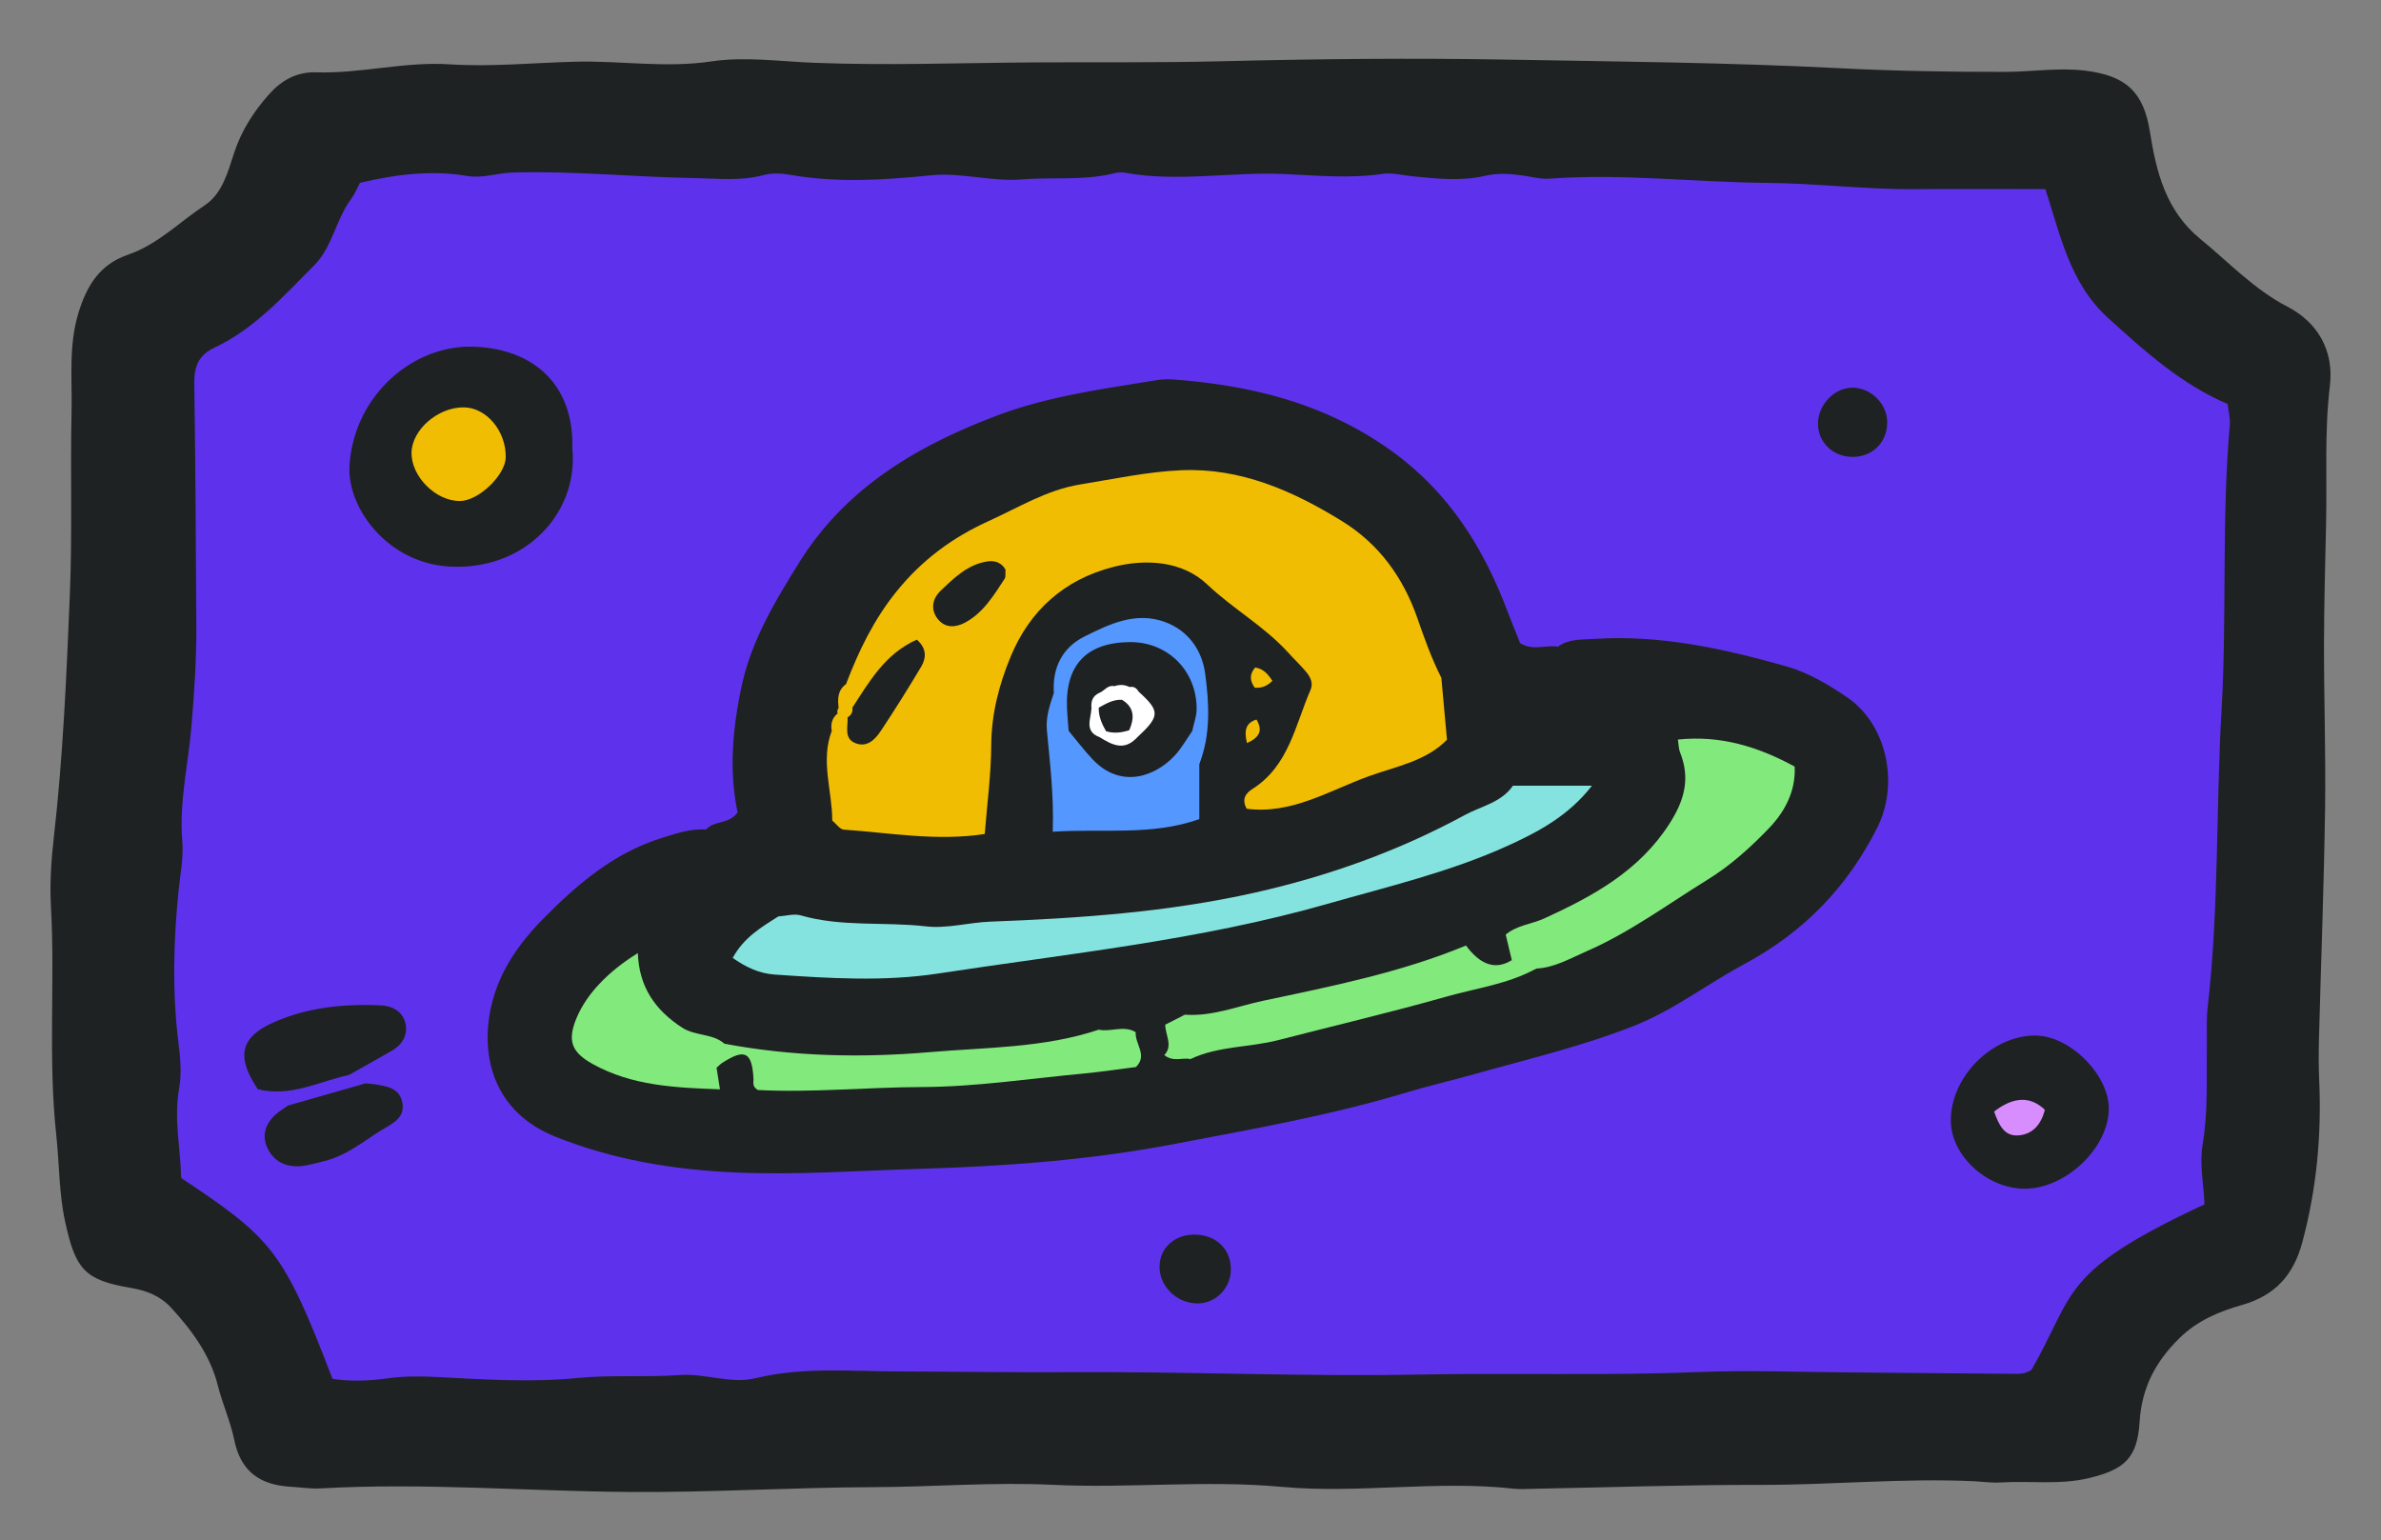
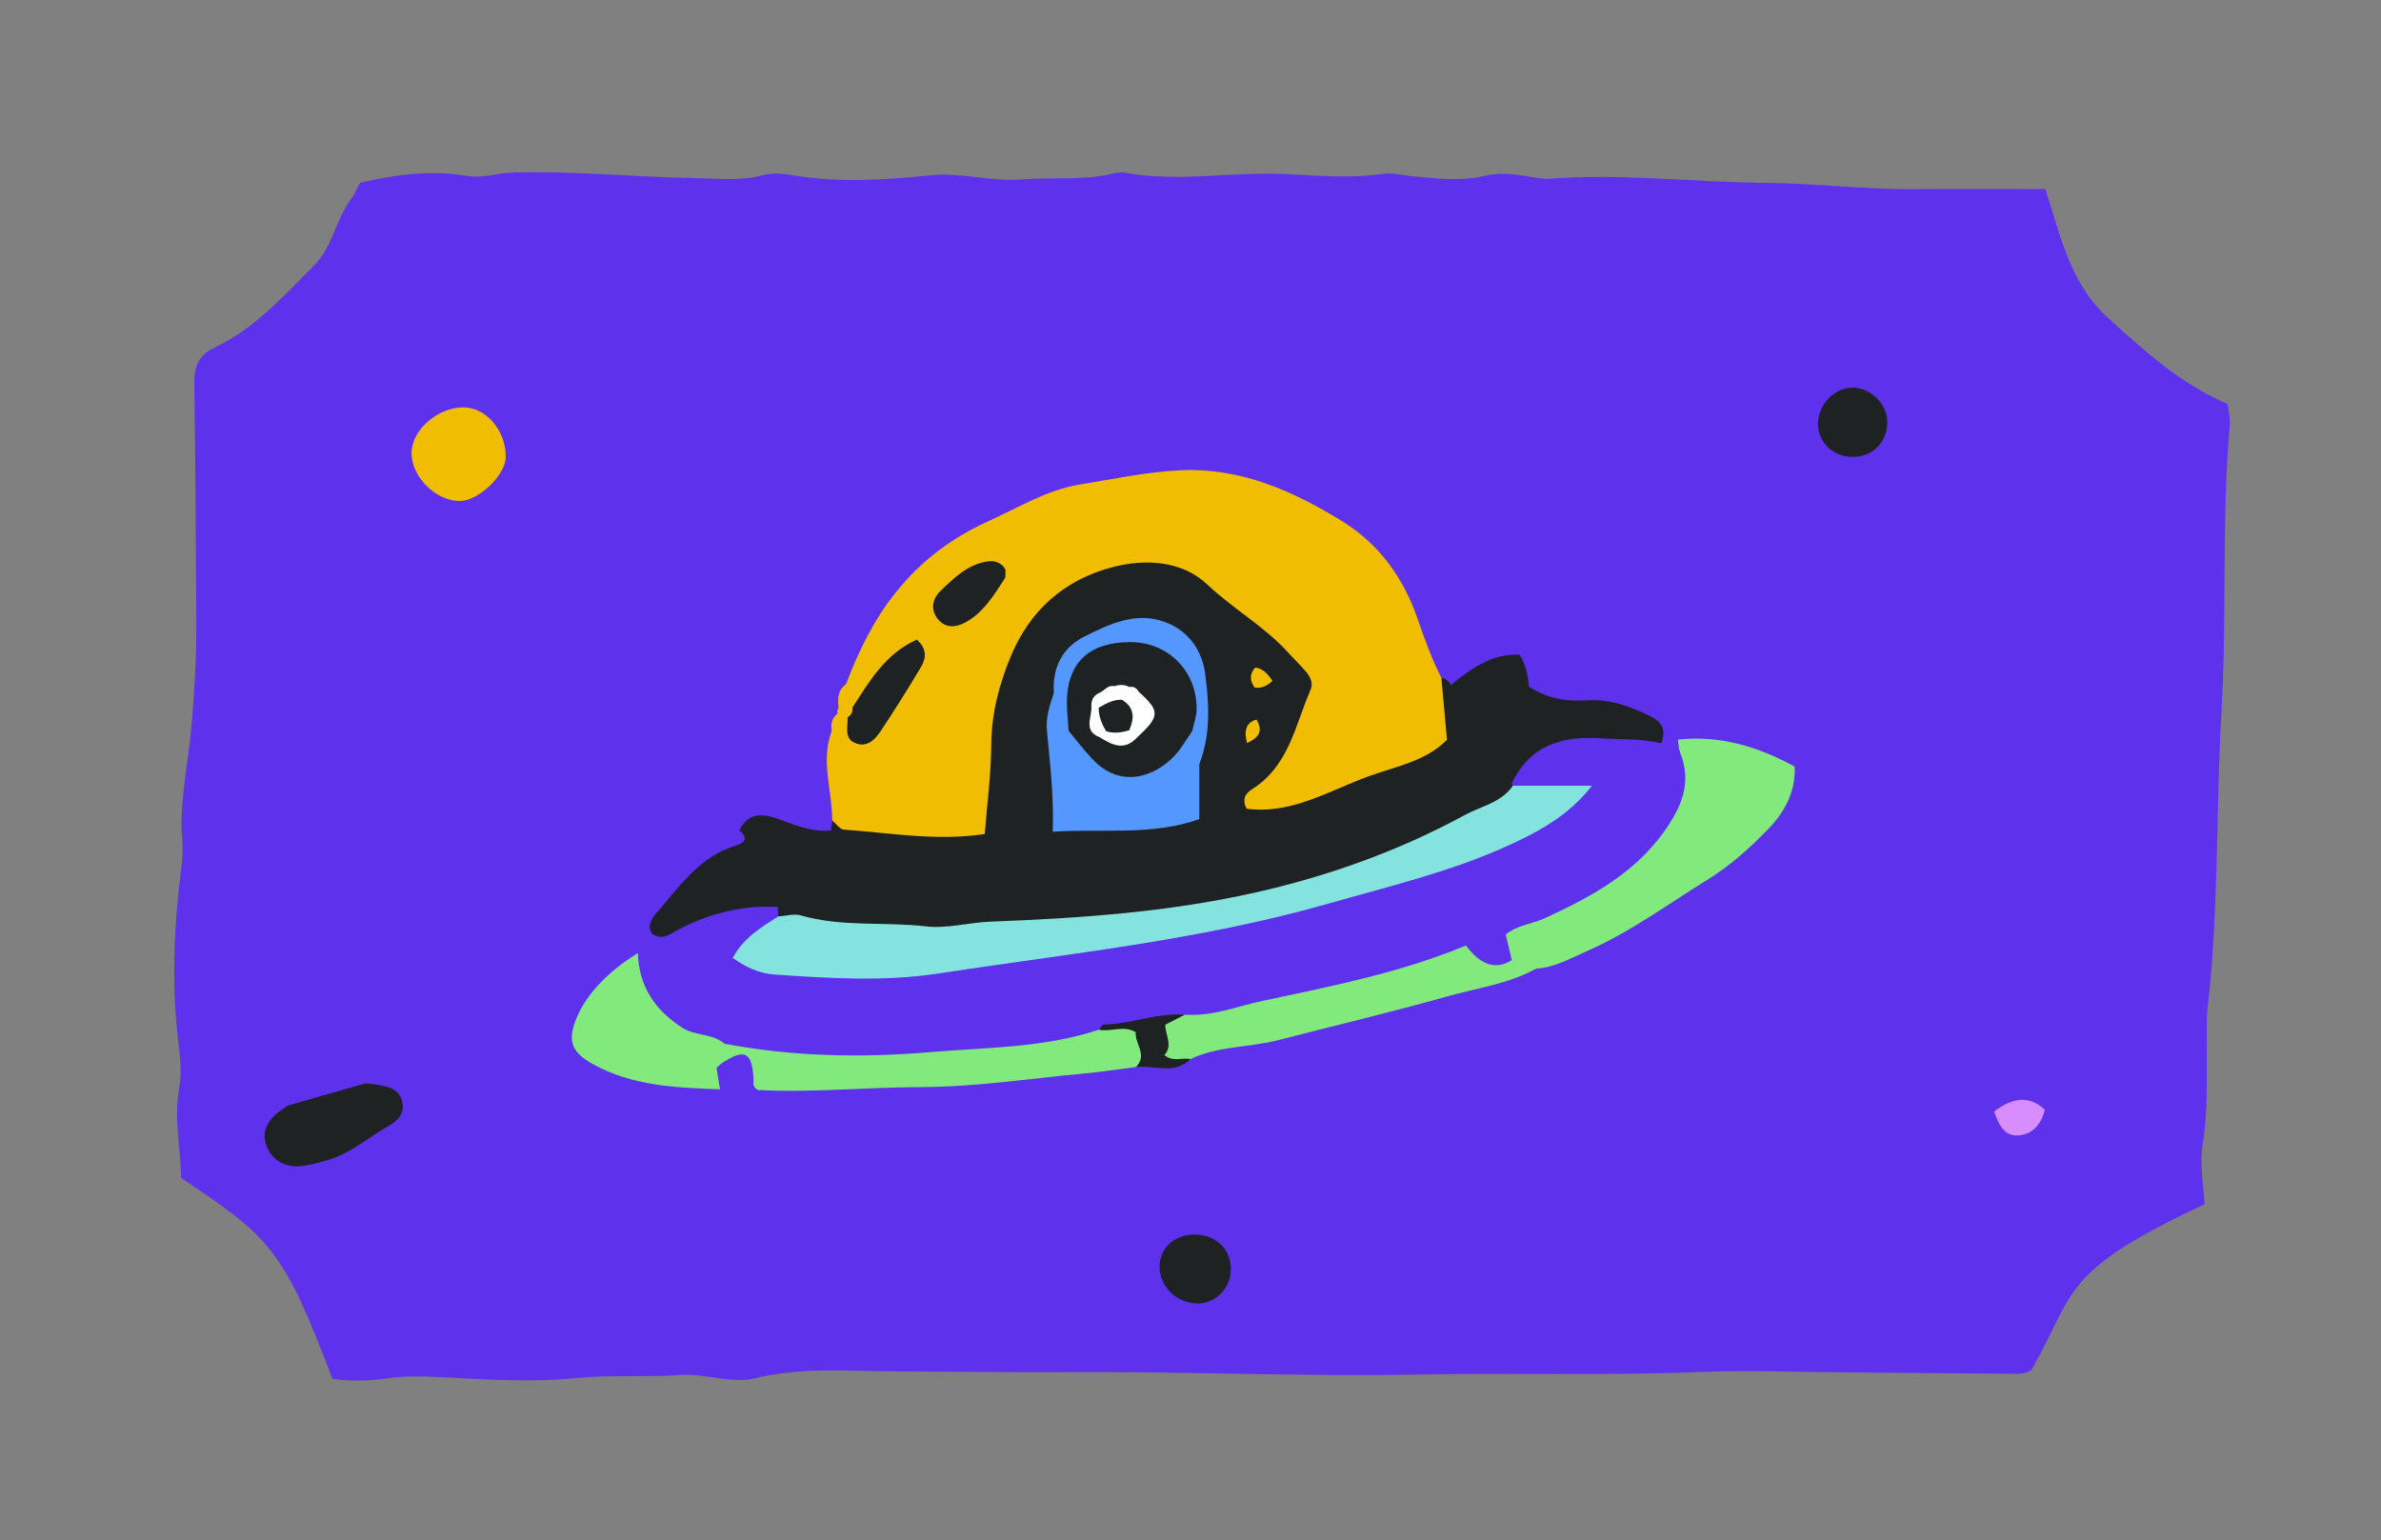
<svg xmlns="http://www.w3.org/2000/svg" viewBox="0 0 2500 1617.48">
  <rect x="0" y="0" width="2500" height="1617.48" fill="#808080" stroke="none" />
-   <path d="M2072.93 1555.3c-74.83-3.5-149.47 3.96-224.25 3.82-79.74-.15-159.49 2.65-239.24 4.12-6.69.12-13.45.63-20.06-.11-81.29-9.04-162.8 5.46-244.02-1.96-80.05-7.32-160.1 1.77-240.25-2.12-62.46-3.03-125.27 2.25-187.94 2.46-85.31.29-170.43 5.67-255.89 5.06-108.17-.78-216.27-9.88-324.5-3.75-10.61.6-21.35-1.14-32.03-1.78-31.74-1.91-52.01-15.86-58.82-49.25-3.95-19.34-12.39-37.77-17.3-57.29-7.96-31.67-27.24-57.86-49.21-81.65-11.2-12.12-25.51-17.81-42.24-20.6-48.57-8.12-57.95-19.75-68.76-69.33-6.62-30.35-6.05-61.01-9.35-91.38-8.72-80.1-1.16-160.32-5.59-240.37-1.32-23.91.32-48.23 3.05-72.09 9.72-84.9 13.3-170.01 16.84-255.37 2.66-64.19.39-128.01 1.77-191.9.73-34.07-3.25-69.2 7.27-103.41 8.84-28.77 22.36-50.8 52.13-61.01 30.92-10.61 53.9-34.32 80.53-51.91 18.37-12.14 24.16-34.88 30.82-55.13 7.71-23.45 20.6-43.41 36.77-61.5 13.02-14.57 28.9-23.56 49.22-22.9 46.83 1.51 92.66-11.46 139.84-8.42 43.88 2.83 88.03-1.56 131.95-2.74 47.75-1.28 95.15 6.92 143.36-.33 35.07-5.27 71.83.07 107.81 1.47 77.39 3.02 154.75.04 232.12-.42 65.17-.39 130.37.42 195.51-1.19 99.96-2.47 199.91-3.51 299.86-1.73 116.11 2.07 232.32 3.04 348.26 8.99 58.53 3 117.02 3.99 175.45 3.89 27.68-.05 55.18-4.73 83.38-1.29 42.99 5.25 61.32 22.52 67.92 64.11 6.71 42.27 16.7 83.03 53.07 112.72 29.91 24.41 56.09 52.7 91.38 71.01 32.01 16.61 48.97 46.36 44.53 83.25-5.78 48.05-2.91 96.02-3.97 144.03-.92 41.38-2.06 82.81-2.19 124.21-.18 58.69 1.98 117.41 1.12 176.08-1.17 80.16-4.29 160.28-6.4 240.43-.39 14.66-.44 29.37.22 44.01 2.59 57.74-2.66 114.41-17.76 170.51-9.28 34.49-28.62 55.74-62.96 65.57-24.27 6.95-47.27 16.39-66.34 35.25-24.93 24.65-39.26 51.88-41.5 87.6-2.39 38.07-15.79 50.14-53.7 59.14-30.35 7.2-61.27 2.59-91.88 4.48-9.27.57-18.66-.78-28-1.25Z" style="fill:#1f2222;stroke-width:0" />
  <path d="M2314.7 1264.54c-152.93 71.28-134.91 92.29-181.62 173.72-6.94 5.09-15.19 4.26-23.07 4.21-56.14-.36-112.28-1.04-168.42-1.44-53.3-.38-106.68-2.52-159.88-.35-97.5 3.97-194.99.75-292.44 2.61-121.67 2.32-243.25-3.28-364.93-2.53-60.91.37-122.49-.58-183.46-.77-48.56-.15-98.63-4.82-147.5 7.11-26.06 6.36-52.69-5.28-79.7-3.3-35.76 2.63-71.53-.46-107.75 3.13-48.45 4.8-97.9 1.48-146.79-1.05-17.51-.91-34.32-1.06-51.64 1.33-19.66 2.71-39.64 3.55-58.36.58-51.72-134.82-63.26-147.24-158.95-210.92-.5-30.59-7.9-61.8-2.09-94.09 2.79-15.46 1.23-32.13-.73-47.95-6.61-53.35-5.27-106.55.17-159.83 1.76-17.29 5.3-34.85 3.86-51.94-3.42-40.5 6.15-79.84 9.54-119.56 3.07-35.99 5.45-71.77 5.22-107.8-.54-84.16-.87-168.32-2.15-252.46-.27-17.91 3.88-30.09 21.35-38.31 42-19.77 72.54-54.24 104.55-86.33 19.15-19.19 22.66-48.08 38.73-69.62 3.88-5.2 6.33-11.46 9.32-17.02 37.86-8.91 75.01-13.51 112.34-7.23 16.67 2.8 31.65-3.07 47.59-3.53 64.1-1.86 127.86 4.72 191.81 5.82 23.93.41 47.94 3.31 71.82-3.11 8.74-2.35 18.84-1.97 27.89-.38 49.3 8.68 98.53 5.58 147.82.57 32.13-3.26 63.56 6.92 95.87 4.28 31.86-2.6 64.18 1.51 95.79-6.19 3.85-.94 8.14-1.59 11.96-.88 55.68 10.27 111.57-1.07 167.45 1.43 34.17 1.53 68.91 4.95 103.46-.16 10.24-1.51 21.16 1.58 31.77 2.58 25.26 2.4 50.52 5.36 75.73-.55 13.25-3.1 26.56-2.17 39.88-.27 9.25 1.31 18.65 3.95 27.79 3.28 76.1-5.62 151.92 3.76 227.92 4.41 51.84.45 103.81 7.01 155.95 6.59 44.02-.36 88.04-.07 136.75-.07 15.32 46.17 25.11 98.26 65.68 135.14 38.58 35.07 77.18 69.8 125.74 90.57.97 8.64 2.84 15.27 2.28 21.68-8.82 99.79-2.93 200.04-8.67 299.82-5.98 103.92-2.63 208.26-14.57 311.88-1.52 13.22-.67 26.72-.87 40.09-.53 34.66 1.45 69.19-4.42 103.93-3.45 20.43 1.07 42.22 1.99 62.9Z" style="fill:#5e32ec;stroke-width:0" />
-   <path d="M1635.77 679c11.64-8.44 25.19-7.3 38.53-8.17 69.07-4.49 135.4 10.24 201.07 28.76 23.27 6.56 44.3 19.15 64.15 32.63 41.95 28.52 54.64 90.98 31.6 136.74-31.64 62.83-77.43 109.95-139.79 143.41-38.66 20.74-73.79 48.15-115.04 64.51-54.69 21.69-112 35.11-168.41 51.02-22.92 6.46-46.61 11.81-69.43 18.72-80.63 24.44-163.3 38.89-245.81 54.65-88.17 16.84-177.05 23.36-266.57 26-65.18 1.92-130.29 6.81-195.52 3.77-64.24-2.99-127.02-13.34-187.24-37.44-64.86-25.96-79.37-84.3-67.59-136.82 8.29-36.93 29.62-66.69 54.45-91.9 35.4-35.95 74.15-69.33 124.48-84.97 15.45-4.8 30.4-10.01 46.79-8.92 9.49-4.36 20.01-2.01 29.74-4.6 29.72 9.53 17.24 21.92.79 31.1-28.63 15.97-51.41 37.48-73.78 67.99 43.28-4.65 79.39-37.98 120.54-13.46 1.72 3.82 2.21 7.75 1.53 11.87-3.41 14.72-21.9 19.86-23.31 38.35 14.19 14.51 33.63 10.32 51.43 11.35 120.99 6.96 238.77-18.54 357.41-35.52 105.97-15.17 208.33-45.14 310.48-75.76 52.54-15.75 100.59-40.59 143.59-77.65-22.26 14.94-44.09 10.2-65.94 5.33-3.87-1.75-6.71-4.59-8.53-8.41 5.16-36.73 31.39-49.38 63.47-54.68 23.54-3.89 47.43-.45 76.72-2.27-27-19.74-54.27-16.98-80.15-20.09-42.14-5.07-51.73-16.43-51.01-58.18 12.81-7.95 28.89 2.56 41.35-7.35Z" style="fill:#1f2222;stroke-width:0" />
-   <path d="M1635.77 679c-11.01 14.22-26.78 5.75-40.21 8.46-22.43 14.44-46.14 26.28-71.39 35.07-6.09-.99-11.38-3.65-16.16-7.47-12.61-12.81-19.12-29.45-23.34-45.88-32.54-126.77-187.2-174.55-276.56-163.44-65.87 8.19-126.74 28.51-185.02 59.67-62.58 33.45-96.99 89.18-125.17 150.57a90.978 90.978 0 0 0-8.81 26.21c-.63 3.66-1.58 7.23-2.61 10.78-2.18 7.19-3.43 14.56-4.3 22.03-8.73 29.19 4.78 58.85-1.79 88.07-1.14 3.94-3.08 7.45-5.72 10.59-16.18 11.06-32.43 4.42-48.65.11-16.43-4.37-32.87-7.87-49.69-1.86-11.64-.3-23.28-.61-34.92-.91 8.28-9.7 23.73-5.1 33.04-17.96-9.03-42.99-5.49-87.12 4.12-132.07 10.34-48.41 34.88-88.92 60.08-129.58 48.76-78.69 123.11-122.75 207.45-154.77 54.32-20.62 110.87-28.03 167.32-37.3 6.54-1.07 13.37-1.32 19.98-.8 79.24 6.24 153.69 24.07 221.35 70.51 62.58 42.95 100.44 101.01 126.72 169.4 4.79 12.45 9.81 24.81 14.51 36.66 13.14 8.71 26.87 1.77 39.76 3.91ZM600.92 470.92c6.73 67.17-49.18 128.66-129.35 123.91-64.61-3.83-107.64-61.53-104.56-106.64 5.02-73.59 67.3-126.86 131.33-124.12 65.28 2.8 104.56 42.99 102.58 106.85Zm1536.06 616.41c36.31-.03 77.69 41.38 77.21 77.26-.55 40.72-44.66 82.95-87.28 83.54-39.5.55-77.69-33.61-78.54-70.27-1.07-46.09 42.39-90.5 88.61-90.54Zm-1866.16 56.44c-22.52-33.54-19.23-54.07 15.59-69.84 35.63-16.13 74.38-20.1 113.43-18.28 13.21.61 23.98 7.2 26.19 20.6 1.82 11.06-3.96 20.81-14.18 26.72-15.02 8.68-30.17 17.14-45.26 25.69-27.72 31.67-61.42 25.48-95.77 15.12Z" style="fill:#1f2222;stroke-width:0" />
  <path d="M383.72 1137.55c2.64.23 5.31.32 7.93.73 13.21 2.06 28 3.42 30.87 19.7 2.92 16.54-11.51 22.15-22.63 29.08-19.07 11.89-36.67 26.55-59.18 32.02-8.96 2.18-17.98 5.09-27.07 5.49-14.23.62-26.25-5.48-32.61-18.63-6.59-13.63-2.5-25.89 8.47-35.78 3.91-3.53 8.55-6.26 12.85-9.36 23.39-20.81 52.66-21.06 81.38-23.25Zm871.38 158.76c22.64.44 38.18 16.35 37.22 38.13-.87 19.8-17.56 35.22-36.95 34.12-21.23-1.2-38.33-18.89-37.87-39.18.44-19.52 16.32-33.49 37.6-33.08Zm726.41-854.08c.66 20.44-13.43 36.11-33.65 37.43-20.45 1.33-37.41-12.62-38.92-32.01-1.61-20.69 15.75-40.37 35.81-40.61 18.99-.22 36.15 16.2 36.77 35.19Z" style="fill:#1f2222;stroke-width:0" />
  <path d="M439.34 872.82c.2 19.37-13.15 32.71-32.24 32.23-19.01-.48-33.06-14.75-32.26-32.75.75-16.78 17.59-31.79 34.99-31.19 15.38.54 29.34 15.54 29.51 31.71Zm584.64-528.98c-.06 15.48-15.89 30.03-31.96 29.39-16.17-.65-30.24-15.51-29.94-31.61.3-15.67 15.87-30.27 31.8-29.81 15.01.44 30.16 16.57 30.1 32.03ZM1694.8 352c11.21.88 21.44 11.96 19.66 21.51-1.95 10.43-8.73 16.31-19.37 16.61-10.97.31-20.18-10.19-18.68-21.16 1.47-10.73 8.22-16.15 18.38-16.96ZM383.72 1137.55l-81.38 23.25c-3.76-6.25-9.88-7.41-16.43-7.62-6.86-.21-12.34-2.61-15.09-9.41 34.05 8.42 64.15-8.17 95.77-15.12 3.3 7.6 10.63 7.46 17.13 8.9ZM2166.2 844.29c7.43-.8 12.55 3.58 13.66 10.21 1.48 8.84-3.95 14.76-12.64 16.08-7.54 1.15-12.67-4.18-14.22-10.5-2.4-9.73 4.89-13.43 13.2-15.79Zm-409.94 484.76c-.94 5.28-5.26 9.5-12.78 8.56-7.3-.91-11.47-5.76-10.68-13.22.78-7.45 5.79-11.39 13.18-10.62 7.45.77 11.06 5.61 10.28 15.28ZM653.86 590.18c7.05 1.28 11.16 5.68 10.26 13.05-.87 7.13-5.53 11.6-12.98 10.65-7.19-.92-11.26-5.9-10.62-13.22.66-7.54 5.78-10.67 13.34-10.48Zm-96.25 755.65c4.83.72 8.44 5.03 7.67 10.3-.96 6.61-5.47 11.64-13.16 11.29-6.67-.31-8.66-5.86-8.4-10.83.38-7.11 4.63-11.7 13.89-10.76ZM494.19 268.48c-1.7 1.34-3.66 4.02-5.03 3.74-3.83-.77-6.75-3.74-4.84-7.84.7-1.51 4.83-2.62 6.77-1.99 1.53.5 2.11 3.94 3.1 6.09Z" style="fill:#5e32ec;stroke-width:0" />
  <path d="M1513.4 711.78c4.64.75 7.96 3.23 9.88 7.53 12.38 12.4 15.17 29.96 13.39 44.41-4.93 40.13 16.06 54.49 50.38 59.34l1.5 1.91c-.24 20.02-16.52 26.17-30.27 33.39-126.88 66.65-261.72 104.88-405.01 113.4-84.99 5.05-169.73 15.63-255.15 7.86-27.83-2.53-55.94-2.42-80.99-17.34-.21-3.36-.42-6.71-.62-10.07 35.04-15.31 56.65-39.99 55.91-80.24.46-3.48.93-6.95 1.4-10.43 36.19-2.69 71.79 4.01 107.5 7.59 28.44 2.85 42.1-7.31 45.53-35.89 6.16-51.33 3.15-103.73 26.6-152.86 36.46-76.38 117.94-117.79 191.18-88.21 52.7 21.29 94.81 61.52 129.79 104.49 26.54 32.6-3.45 68.02-17.85 100.05-5.97 13.27-20.3 21.09-27.8 35.24 9.3 9.43 19.59 3.47 28.91 1.57 17.09-3.49 32.7-11.6 48.99-17.59 51.14-18.8 111.72-27.85 106.73-104.15Z" style="fill:#1f2222;stroke-width:0" />
  <path d="M817.14 962.27c7.95-.48 16.52-3.17 23.73-1.09 43.08 12.42 87.7 6.42 131.4 11.51 22.02 2.57 44.98-4.12 67.57-4.96 93.34-3.51 186.48-9.96 277.76-30.47 76.87-17.28 150.92-43.71 220.41-81.48 17.29-9.4 38.32-13.01 50.55-30.8h82.97c-24.67 31.76-56.58 48.55-88.33 63-60.67 27.61-125.76 42.91-189.71 61.16-133.73 38.17-271.84 52.14-408.6 73.07-56.61 8.66-114.44 5.02-171.71 1.06-16.25-1.12-30.16-7.86-43.85-17.45 11.63-21.44 30-32.19 47.82-43.54Z" style="fill:#84e3df;stroke-width:0" />
-   <path d="M1587.35 1008.12c-2.13-8.96-4.27-17.92-6.38-26.79 12.09-10.07 27.43-10.99 40.55-17 51.04-23.41 99.42-49.56 131.43-99.52 15.93-24.86 21.92-47.74 11.02-74.98-1.4-3.5-1.32-7.6-2.22-13.29 44.59-4.7 84.18 7.42 122.63 28.38 1.2 26.98-11.19 48.33-27.43 65.17-19.18 19.89-39.85 38.63-64.11 53.6-41.96 25.89-81.67 55.44-127.24 75.25-17.06 7.42-33.32 17.07-52.57 18.07-10.41 2.4-22.81 10.57-25.68-8.87Zm-826.7 87.76c71.28 13.47 143.46 15.03 215.14 8.9 59.48-5.09 120.17-4.33 177.92-23.62 16.46-5.86 33.87-10.79 45.87 6.37 7.88 11.27 10.15 24.98-6.83 32.84-18.39 2.31-36.72 5.12-55.16 6.85-56.47 5.3-112.96 13.98-169.47 14.17-58.18.2-116.34 6.06-172.48 3.09-6.2-3.91-4.29-7.79-4.48-11.47-1.53-28.54-8.95-32.36-32.75-17.06-2.21 1.42-4.03 3.44-6.03 5.19-7.73-11.86-3.18-19.7 8.28-25.27Z" style="fill:#82e97d;stroke-width:0" />
+   <path d="M1587.35 1008.12c-2.13-8.96-4.27-17.92-6.38-26.79 12.09-10.07 27.43-10.99 40.55-17 51.04-23.41 99.42-49.56 131.43-99.52 15.93-24.86 21.92-47.74 11.02-74.98-1.4-3.5-1.32-7.6-2.22-13.29 44.59-4.7 84.18 7.42 122.63 28.38 1.2 26.98-11.19 48.33-27.43 65.17-19.18 19.89-39.85 38.63-64.11 53.6-41.96 25.89-81.67 55.44-127.24 75.25-17.06 7.42-33.32 17.07-52.57 18.07-10.41 2.4-22.81 10.57-25.68-8.87m-826.7 87.76c71.28 13.47 143.46 15.03 215.14 8.9 59.48-5.09 120.17-4.33 177.92-23.62 16.46-5.86 33.87-10.79 45.87 6.37 7.88 11.27 10.15 24.98-6.83 32.84-18.39 2.31-36.72 5.12-55.16 6.85-56.47 5.3-112.96 13.98-169.47 14.17-58.18.2-116.34 6.06-172.48 3.09-6.2-3.91-4.29-7.79-4.48-11.47-1.53-28.54-8.95-32.36-32.75-17.06-2.21 1.42-4.03 3.44-6.03 5.19-7.73-11.86-3.18-19.7 8.28-25.27Z" style="fill:#82e97d;stroke-width:0" />
  <path d="M1587.06 823.07c-20.03 8.85-38.11 6.74-53.63-9.59-4.58-4.82-11.46-10.82-8.8-16.77 11.76-26.32-5.93-51.6-1.34-77.4 21.21-17.15 42.88-33.26 72.27-31.86 6.45 10.46 8.99 22.17 9.64 33.4 19.81 13.14 40.61 15.93 62.33 14.5 23.53-1.55 44.63 6.67 65.16 16.58 10.37 5 17.55 12.48 11.67 28.47-21.01-5.06-43.22-3.82-65.23-5.21-40.87-2.59-73.53 8.51-92.07 47.87Z" style="fill:#1f2222;stroke-width:0" />
  <path d="M1587.35 1008.12c5.92 10.59 16.53 7.63 25.68 8.87-29.37 16.28-62.64 20.48-94.26 29.44-58.43 16.55-117.61 30.46-176.43 45.64-30.51 7.88-63.1 6.09-92.32 19.92-14.8 4.68-30.57 14.03-35.88-11.9-5.21-25.5 9.8-32.01 30.05-34.68 28.41 2.08 54.81-8.83 81.7-14.53 72.31-15.31 145.07-29.75 213.34-58.11q23.01 31.15 48.11 15.35Z" style="fill:#82e97d;stroke-width:0" />
  <path d="M872.42 871.97c13.31 18.98 8.65 37.1-3.35 54.28-12.62 18.08-28.7 30.16-52.56 25.96-36.46-1.8-70.55 6.36-102.93 23.17-8.74 4.54-17.81 13.04-29.04 4.89-5.57-8.81.39-16.62 4.73-21.61 24.1-27.72 45.23-59.32 83.23-70.8 10.33-3.12 13.12-8.09 3.86-15.96 8.81-18.11 22.95-18.23 39.55-12.43 18.29 6.39 36.26 14.75 56.51 12.5Z" style="fill:#1f2222;stroke-width:0" />
  <path d="M760.65 1095.88c-3.17 8.29-9.25 15.62-8.28 25.27 1.02 6.46 2.05 12.92 3.59 22.64-47.68-1.7-92.29-3.75-133.32-26.39-22.86-12.62-27.29-24.86-16.99-49.14 10.29-24.25 32.28-47.87 64.09-67.53 1.12 35.34 18.17 59.96 46.53 78.31 13.93 9.02 31.7 5.86 44.37 16.84Z" style="fill:#82e97d;stroke-width:0" />
  <path d="M1244.2 1065.4c-6.72 3.41-13.45 6.83-20.73 10.52.07 11.01 8.47 22.05-.97 31.93 9.54 7.59 18.94 2.34 27.52 4.13-17 17.08-38.1 6.16-57.27 8.39 12.61-12.44-1.36-24.39-.28-36.58-12.73-7.64-26.1.12-38.76-2.63 1.79-1.87 3.55-5.35 5.38-5.38 28.75-.52 56.07-12.6 85.11-10.38Z" style="fill:#1f2222;stroke-width:0" />
  <path d="M1513.4 711.78c1.92 21.16 3.84 42.33 5.9 64.96-22 22.46-53.29 27.94-81.56 38.11-41.85 15.06-81.41 40.52-128.73 34.33-5.25-9.58-1.67-15.9 6.01-20.76 38.27-24.22 44.88-67.05 61.08-104.19 2.92-6.7-.11-13.32-4.49-18.54-5.98-7.13-12.79-13.57-19.05-20.48-25.07-27.65-57.97-45.88-85.12-71.64-25.63-24.3-63.69-27.26-98.71-18.24-50.95 13.13-87.34 45.33-107.49 93.97-12.27 29.62-20.29 60.38-20.46 93.3-.16 30.55-4.3 61.08-6.81 93.11-50.48 7.76-99.18-1.25-147.93-4.58-4.27-.29-8.14-6.26-12.2-9.59.04-31.35-12.52-62.63-.52-94.05 4.59-5.25 3.6-12.36 6.11-18.3-.6-2.14-.22-4.1 1.13-5.87 3.25-2.95 6.28-2.73 9.05.65 2.38 2.87 4.61 5.88 6.73 8.92 7.48 13.19 16.21 12.94 24.22 1.08 12.52-18.54 28.37-35.25 35.35-60.75-28.77 10.37-36.55 40.29-59.42 52.86-4.14.16-7.41-1.39-9.71-4.88-2.36-7.81-3.01-15.48 1.51-22.82 13.27-34.82 29.09-67.64 53.01-97.29 26.73-33.12 58.58-56.62 96.93-74.04 31.46-14.3 61.16-32.74 95.9-38.36 35.4-5.73 70.84-13.43 106.49-14.94 61.97-2.61 116.83 21.55 168.56 53.49 39.01 24.09 64.23 59.33 79.02 101.81 7.44 21.37 14.97 42.54 25.21 62.71Z" style="fill:#f0bd02;stroke-width:0" />
  <path d="M888.28 718.39c.21 8.3.42 16.59.64 24.88l-.23.23-8.14-.18c-1.18-9.48-1.07-18.56 7.73-24.94Zm-8.87 30.8c1.79 7.38 1.35 14.01-6.11 18.3-1.25-7.2.22-13.49 6.11-18.3ZM483 526.06c-25.5.22-51.52-25.93-50.88-51.12.61-23.97 27.99-47.49 54.96-47.2 23.74.25 44.44 25 43.91 52.49-.36 18.77-28.53 45.67-47.99 45.84Z" style="fill:#f0bd02;stroke-width:0" />
  <path d="M2093.78 1167.1q30.58-23.61 53.3-1.81c-3.77 14.71-12.39 26.14-28.7 26.9-13.88.65-19.69-10.92-24.6-25.09Z" style="fill:#d88dff;stroke-width:0" />
  <path d="M1259.25 802.1v57.99c-50.61 17.81-100.77 9.67-153.89 13.24 1.3-38.29-2.98-72.37-6.16-106.56-1.27-13.67 2.98-26.41 7.31-39.08 20.67 1.99 13.5 23.8 23.81 33.17 42.05 55.45 52.51 56.73 106.28 12.97 6.13-4.99 12.09-10.57 21.12-7.02 7.44 11.48 4.83 23.38 1.52 35.3Z" style="fill:#5497ff;stroke-width:0" />
  <path d="M1259.25 802.1c-3.22-11.32 3.03-24.71-7.48-34.45-8.22-8.83-4.16-20.2-6.19-30.31-6.87-34.13-27.99-52.11-60.41-50.89-31.57 1.19-48.55 17.34-53.47 51.56-1.5 10.45-1.05 21.33-9.65 29.36-8.13-4.12-8.44-11.68-8.55-19.36-.1-7.53.34-15.27-6.99-20.32-1.71-26.65 8.85-47.75 32.4-59.49 26.19-13.07 53.77-26.27 84.2-15.12 24.68 9.04 39.02 29.77 42.3 54.29 4.2 31.48 5.99 63.84-6.15 94.74Z" style="fill:#5497ff;stroke-width:0" />
  <path d="M1335.97 714.82c-5.48 5.7-11.41 7.78-18.47 7.29-5.35-7.2-5.68-14.26.41-21.23 8.91 1.31 13.66 7.34 18.07 13.94Zm-26.68 65.39c-3.33-13.83-.93-21.22 10-24.71 6.96 11.52 3.07 18.94-10 24.71Z" style="fill:#f0bd02;stroke-width:0" />
  <path d="M1818.52 853.69c.89 9.37-9.09 19.44-20.09 19.59-10.25.13-17.74-4.32-19.33-15.19-1.73-11.8 2.92-20.63 14.59-24.09 9.84-2.91 23.78 8.65 24.83 19.69Zm-1148.5 235.38c-.68 9.07-5.72 14.76-14.72 15.66-9.41.94-15.35-4.05-15.61-13.63-.24-9.14 5.05-15.43 13.99-16.31 9.37-.92 14.32 5.32 16.34 14.28Z" style="fill:#82e97d;stroke-width:0" />
  <path d="M895.02 742.95c17.89-27.46 34.24-56.41 67.59-71.32 10.16 8.78 10.34 18.76 4.62 28.37-13.5 22.72-27.57 45.12-42.18 67.14-5.83 8.79-13.93 17.69-25.97 13.53-13.48-4.66-8.63-17.38-9.12-27.45.74-3.89 3.36-6.86 5.06-10.27Zm160.74-144.84c-.3 4.34.43 7.53-.81 9.43-11.56 17.65-22.65 36.21-41.97 46.34-9.33 4.9-20.72 6.16-28.67-4.36-7.84-10.37-4.58-21.66 3.04-28.94 14.17-13.53 28.58-27.98 49.51-31.1 8.57-1.28 15.21 1.97 18.89 8.62Z" style="fill:#1f2222;stroke-width:0" />
  <path d="M895.02 742.95c.57 4.54-1.18 7.93-5.07 10.27-.42-3.23-.84-6.48-1.27-9.72l.22-.23c2.03-.22 4.07-.32 6.11-.32Z" style="fill:#f0bd02;stroke-width:0" />
  <path d="M1122.05 767.38c-.59-7.91-1.41-15.81-1.74-23.73-1.89-45.48 20.55-69.05 65.96-69.45 39.7-.35 70.34 29.99 70.18 70.32-.03 7.72-3.04 15.43-4.67 23.15-6.04 8.59-11.19 18.02-18.29 25.62-21.1 22.63-57.02 35.05-86.38 3.93-8.9-9.43-16.74-19.86-25.06-29.84Z" style="fill:#1f2222;stroke-width:0" />
  <path d="M1195.83 726.5c22.59 20.57 22.31 25.46-2.73 48.63-6.65 3.09-9.25-1.25-11.53-6.23-1.82-9.89-2.17-20.2-8.05-29.01-3.24-6.1-6.76-12.17-3.33-19.39 5.43-1.92 10.73-1.69 15.9.93 3.22 1.74 6.47 3.43 9.74 5.07Z" style="fill:#fff;stroke-width:0" />
  <path d="M1185.71 766.71c2.46 2.81 4.93 5.62 7.39 8.43-13.25 13.69-25.9 6.7-38.53-1.11-1.96-7.7 3.22-10.36 8.92-12.69 8.22-1.59 16.03-1.4 22.22 5.38Z" style="fill:#fff;stroke-width:0" />
  <path d="m1161.32 767.79-6.75 6.24c-16.56-6.21-8.96-19.27-8.57-30.28 1.2-1.19 2.4-2.39 3.6-3.58 3.49.42 6.36 2.01 8.72 4.59 3.93 7.29 10.01 14.32 3.01 23.04Z" style="fill:#fff;stroke-width:0" />
  <path d="m1170.19 720.51 7.83 14.25c-6.07 8.8-13.38 13.96-24.37 8.31l.57.58c-5.43-5.41-4.95-10.78.11-16.12 5.36-2.18 8.79-8.7 15.86-7.01Z" style="fill:#fff;stroke-width:0" />
  <path d="M1154.33 727.52c-.04 5.37-.07 10.75-.11 16.12-2.74.03-5.48.07-8.22.1-.68-7.19 1.1-13.11 8.34-16.23Zm41.5-1.02c-4.33.38-7.61-1.23-9.74-5.07 4.68-1.06 7.49 1.46 9.74 5.07Z" style="fill:#fff;stroke-width:0" />
  <path d="M1153.65 743.06c7.63-4.23 15.16-8.73 24.37-8.31 13.34 8.06 13.19 19.36 7.69 31.96-8.03 2.57-16.13 3.66-24.39 1.08-4.36-7.68-7.93-15.61-7.67-24.73Z" style="fill:#1f2222;stroke-width:0" />
</svg>